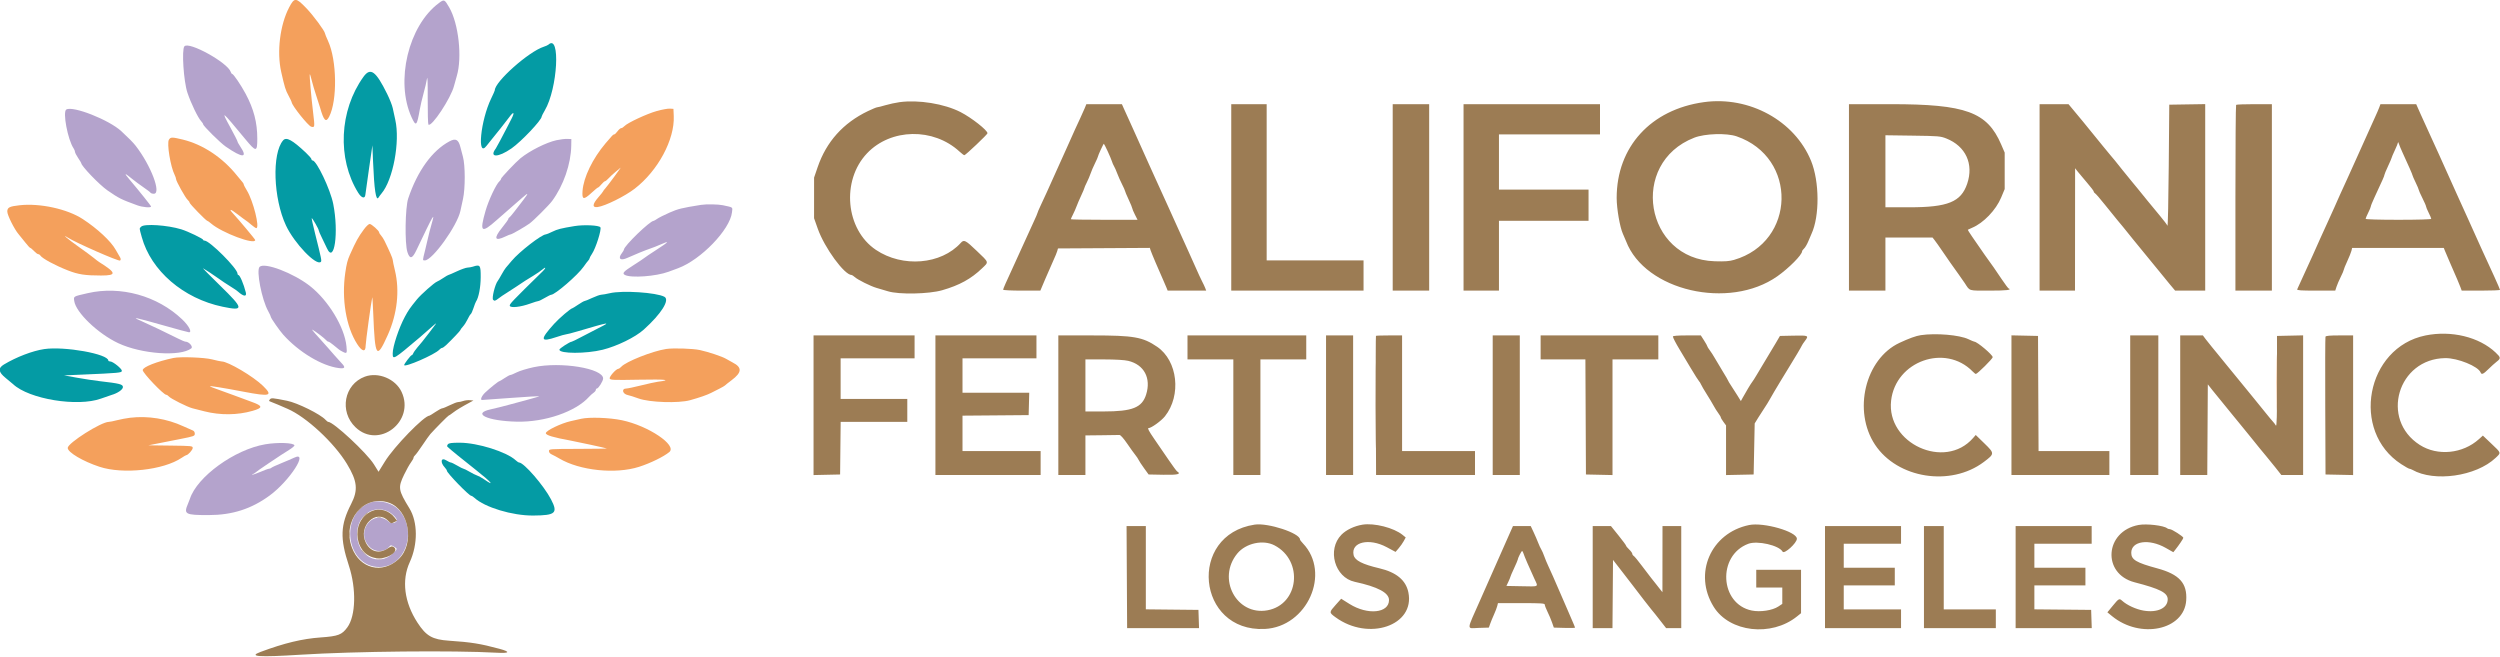
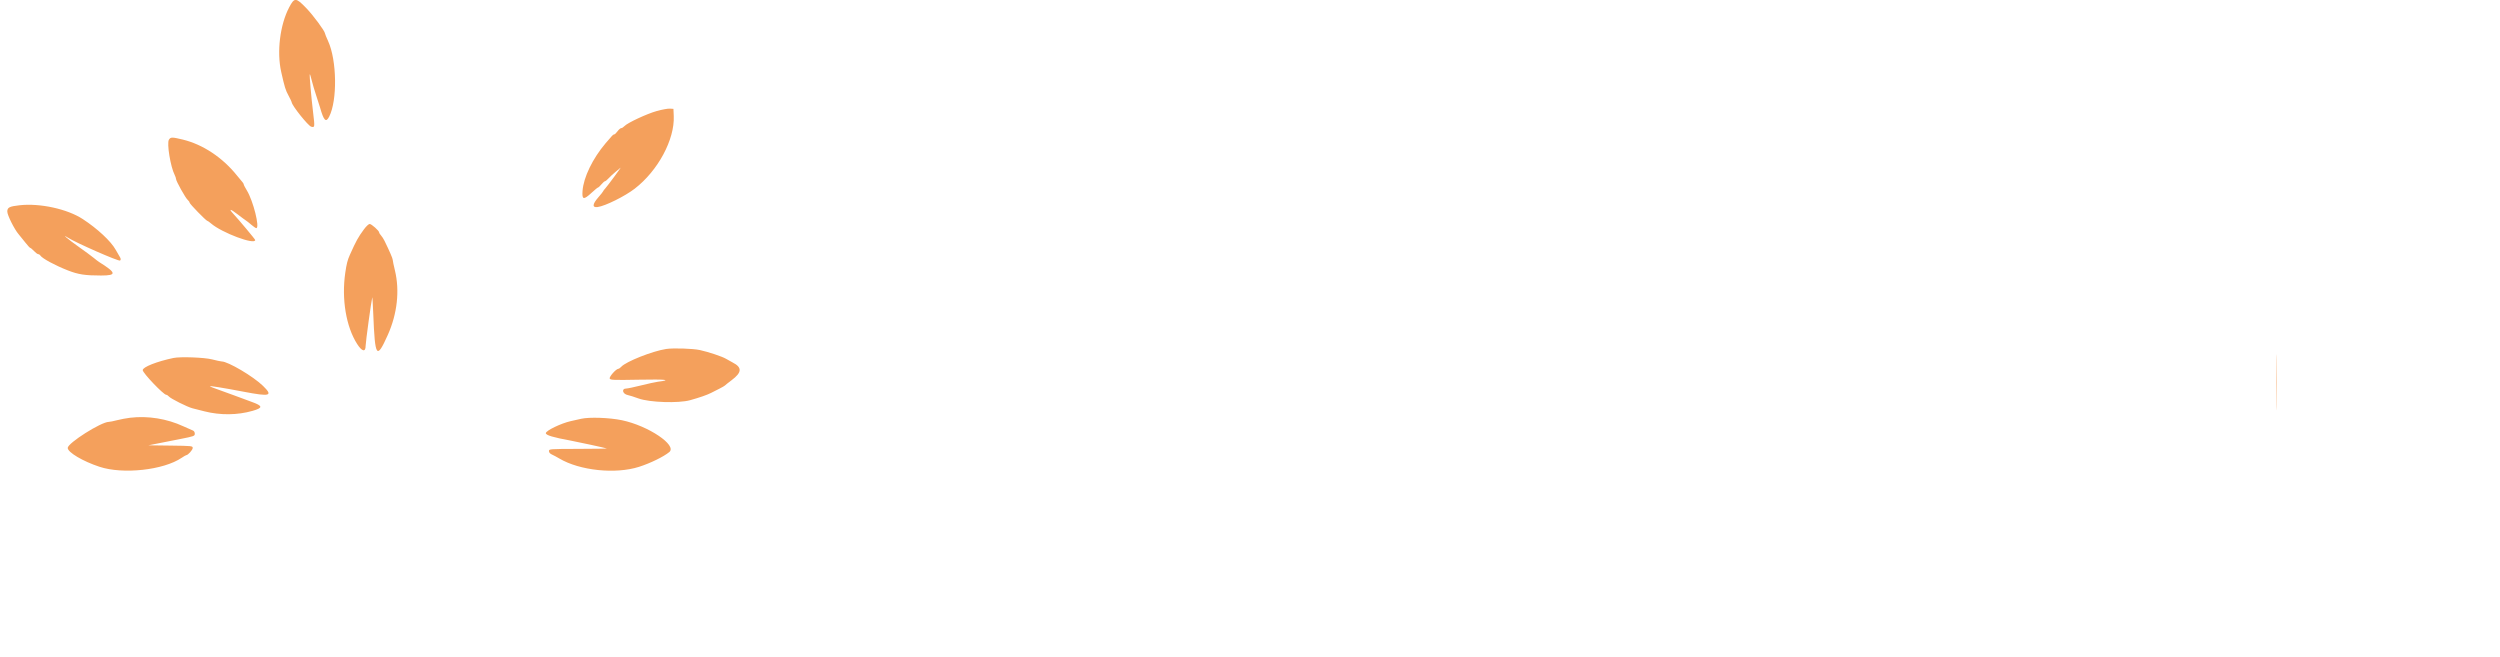
<svg xmlns="http://www.w3.org/2000/svg" id="svg" version="1.1" width="400" height="105.164" viewBox="0, 0, 400,105.164">
  <g id="svgg">
-     <path id="path0" d="M87.742 7.147 C 87.655 7.227,87.321 7.377,87.000 7.480 C 84.591 8.250,79.167 13.076,79.167 14.449 C 79.167 14.512,78.910 15.093,78.596 15.740 C 76.882 19.272,76.285 25.396,77.857 23.319 C 78.025 23.098,78.350 22.692,78.579 22.417 C 79.238 21.628,81.046 19.341,81.456 18.778 C 82.194 17.764,82.408 17.902,81.831 19.021 C 81.530 19.605,81.207 20.233,81.113 20.417 C 80.420 21.769,79.435 23.612,79.331 23.750 C 78.199 25.252,79.696 25.245,81.854 23.737 C 83.411 22.649,86.667 19.209,86.667 18.651 C 86.667 18.576,86.893 18.130,87.170 17.660 C 89.228 14.171,89.709 5.326,87.742 7.147 M58.153 12.292 C 54.282 17.668,53.929 25.404,57.306 30.833 C 57.839 31.692,58.391 31.851,58.457 31.167 C 58.480 30.938,58.742 29.063,59.041 27.000 L 59.583 23.250 59.692 25.917 C 59.872 30.347,60.163 32.256,60.561 31.611 C 60.665 31.443,60.879 31.152,61.037 30.965 C 62.893 28.771,64.034 22.671,63.244 19.167 C 63.110 18.571,62.928 17.732,62.840 17.303 C 62.751 16.873,62.354 15.861,61.956 15.053 C 60.134 11.351,59.278 10.730,58.153 12.292 M45.300 22.458 C 43.488 24.557,43.731 31.757,45.759 36.083 C 47.094 38.932,50.625 42.609,51.339 41.895 C 51.494 41.740,51.419 41.375,50.411 37.358 C 50.081 36.043,49.839 34.939,49.873 34.905 C 49.954 34.824,51.000 36.645,51.000 36.867 C 51.000 36.960,51.213 37.460,51.473 37.977 C 51.734 38.494,52.108 39.273,52.304 39.708 C 53.492 42.335,54.226 37.198,53.317 32.626 C 52.853 30.291,50.649 25.667,50.001 25.667 C 49.909 25.667,49.833 25.577,49.833 25.468 C 49.833 25.358,49.430 24.890,48.936 24.426 C 46.764 22.386,45.809 21.869,45.300 22.458 M22.595 36.262 C 22.275 36.582,22.266 36.419,22.680 37.926 C 24.159 43.317,29.331 47.770,35.636 49.080 C 39.081 49.796,39.034 49.416,35.215 45.693 C 33.584 44.104,32.362 42.862,32.500 42.933 C 32.772 43.073,34.313 44.083,34.583 44.298 C 34.916 44.563,36.709 45.758,37.223 46.058 C 37.513 46.227,37.900 46.499,38.083 46.662 C 38.975 47.455,39.509 47.511,39.330 46.792 C 38.990 45.433,38.377 44.000,38.136 44.000 C 38.061 44.000,38.000 43.899,38.000 43.775 C 38.000 42.962,33.544 38.500,32.732 38.500 C 32.604 38.500,32.500 38.444,32.500 38.375 C 32.500 38.186,30.081 37.022,29.000 36.690 C 26.804 36.016,23.089 35.768,22.595 36.262 M91.917 36.174 C 89.752 36.532,89.189 36.675,88.376 37.073 C 87.895 37.308,87.431 37.500,87.344 37.500 C 86.675 37.500,83.084 40.278,81.874 41.732 C 81.485 42.200,81.064 42.696,80.939 42.833 C 80.815 42.971,80.507 43.458,80.256 43.917 C 80.004 44.375,79.732 44.832,79.651 44.932 C 79.209 45.476,78.654 47.725,78.900 47.972 C 79.120 48.192,79.221 48.165,79.783 47.736 C 80.131 47.469,80.614 47.139,80.855 47.001 C 81.096 46.863,81.846 46.377,82.522 45.921 C 83.197 45.466,83.875 45.016,84.027 44.921 C 84.180 44.827,84.780 44.457,85.360 44.099 C 85.941 43.741,86.585 43.297,86.791 43.112 C 87.335 42.625,87.401 42.850,86.868 43.372 C 81.877 48.257,81.471 48.683,81.569 48.938 C 81.710 49.306,83.289 49.129,84.831 48.573 C 85.450 48.349,86.038 48.167,86.138 48.167 C 86.237 48.167,86.700 47.942,87.167 47.667 C 87.633 47.392,88.086 47.167,88.173 47.167 C 88.802 47.167,92.455 44.011,93.383 42.667 C 93.668 42.254,93.998 41.818,94.117 41.696 C 94.236 41.575,94.333 41.410,94.333 41.329 C 94.333 41.248,94.505 40.929,94.714 40.621 C 95.324 39.721,96.277 36.712,96.061 36.368 C 95.854 36.041,93.413 35.926,91.917 36.174 M75.667 42.663 C 75.438 42.738,75.045 42.808,74.795 42.817 C 74.545 42.826,73.780 43.096,73.095 43.417 C 72.409 43.737,71.800 44.000,71.740 44.000 C 71.681 44.000,71.321 44.210,70.941 44.466 C 70.561 44.723,70.107 44.987,69.931 45.055 C 69.483 45.227,67.346 47.118,66.698 47.917 C 65.576 49.297,65.359 49.612,64.782 50.680 C 63.825 52.452,62.833 55.435,62.833 56.541 C 62.833 57.625,62.928 57.569,67.209 53.946 C 67.812 53.436,68.638 52.711,69.489 51.948 C 69.712 51.747,69.820 51.696,69.728 51.833 C 69.543 52.112,67.885 54.276,67.557 54.667 C 67.442 54.804,67.094 55.217,66.785 55.583 C 66.475 55.950,66.175 56.381,66.116 56.542 C 66.058 56.702,65.946 56.833,65.867 56.833 C 65.724 56.833,64.667 58.216,64.667 58.402 C 64.667 58.867,69.589 56.727,70.287 55.958 C 70.432 55.798,70.633 55.667,70.732 55.667 C 70.832 55.667,71.128 55.460,71.391 55.208 C 72.448 54.197,73.662 52.910,73.664 52.800 C 73.666 52.736,73.848 52.488,74.069 52.249 C 74.291 52.010,74.626 51.487,74.814 51.087 C 75.002 50.687,75.228 50.315,75.315 50.261 C 75.403 50.207,75.603 49.770,75.759 49.290 C 75.916 48.810,76.097 48.342,76.161 48.250 C 76.582 47.653,76.908 45.950,76.912 44.333 C 76.917 42.405,76.826 42.282,75.667 42.663 M97.583 46.910 C 97.033 47.039,96.411 47.150,96.201 47.156 C 95.991 47.162,95.338 47.392,94.750 47.667 C 94.162 47.942,93.610 48.167,93.524 48.167 C 93.437 48.167,92.977 48.429,92.500 48.750 C 92.023 49.071,91.598 49.333,91.554 49.333 C 91.320 49.333,89.460 50.926,88.667 51.805 C 86.337 54.389,86.416 54.807,89.068 53.917 C 89.750 53.688,90.408 53.502,90.529 53.503 C 90.651 53.505,91.500 53.286,92.417 53.016 C 97.609 51.485,97.858 51.446,95.796 52.478 C 95.038 52.859,93.785 53.507,93.014 53.918 C 92.242 54.330,91.555 54.667,91.487 54.667 C 91.190 54.667,89.500 55.757,89.500 55.949 C 89.500 56.610,93.780 56.616,96.425 55.959 C 98.731 55.386,101.644 53.960,103.000 52.739 C 105.812 50.208,107.217 47.973,106.303 47.484 C 105.017 46.796,99.585 46.438,97.583 46.910 M7.088 55.852 C 5.233 56.122,2.608 57.126,0.625 58.322 C -0.353 58.913,-0.265 59.535,0.932 60.500 C 1.444 60.913,1.969 61.350,2.100 61.472 C 4.656 63.866,12.424 65.137,16.167 63.773 C 16.854 63.523,17.604 63.264,17.833 63.198 C 18.823 62.915,19.667 62.332,19.667 61.930 C 19.667 61.486,19.147 61.353,16.000 60.993 C 15.129 60.894,13.479 60.644,12.333 60.437 L 10.250 60.062 13.000 59.944 C 19.060 59.685,19.500 59.643,19.500 59.331 C 19.500 58.985,18.069 57.833,17.639 57.833 C 17.471 57.833,17.333 57.771,17.333 57.695 C 17.333 56.636,10.340 55.379,7.088 55.852 M71.661 71.090 C 71.534 71.243,71.509 71.405,71.599 71.489 C 72.123 71.978,73.857 73.391,76.163 75.208 C 78.574 77.107,79.328 77.978,77.447 76.689 C 77.064 76.427,76.570 76.156,76.350 76.087 C 76.129 76.018,75.582 75.745,75.134 75.481 C 74.686 75.216,74.250 75.000,74.167 75.000 C 74.083 75.000,73.633 74.775,73.167 74.500 C 72.700 74.225,72.237 74.000,72.137 74.000 C 72.038 74.000,71.699 73.841,71.386 73.648 C 70.549 73.131,70.396 73.968,71.175 74.804 C 71.354 74.996,71.500 75.224,71.500 75.310 C 71.500 75.670,75.056 79.333,75.405 79.333 C 75.491 79.333,75.717 79.476,75.906 79.650 C 77.571 81.179,81.974 82.509,85.300 82.487 C 88.903 82.462,89.307 82.099,88.169 79.909 C 87.018 77.696,83.817 74.000,83.050 74.000 C 82.966 74.000,82.729 73.845,82.525 73.655 C 81.069 72.298,76.426 70.837,73.562 70.835 C 72.243 70.834,71.827 70.890,71.661 71.090 " stroke="none" fill="#049ba4" fill-rule="evenodd" />
-     <path id="path1" d="M70.239 0.476 C 65.339 4.093,63.205 13.030,65.866 18.792 C 66.564 20.303,66.705 20.163,67.169 17.500 C 67.273 16.904,67.540 15.764,67.762 14.967 C 67.985 14.169,68.231 13.119,68.309 12.634 C 68.405 12.033,68.445 13.039,68.434 15.777 C 68.424 17.992,68.474 19.862,68.544 19.932 C 69.031 20.421,72.162 15.688,72.650 13.726 C 72.738 13.373,72.934 12.671,73.085 12.167 C 73.977 9.196,73.381 3.781,71.875 1.186 C 71.122 -0.114,71.069 -0.137,70.239 0.476 M29.501 7.415 C 29.050 7.959,29.382 13.024,29.988 14.833 C 30.554 16.525,31.669 18.838,32.186 19.392 C 32.358 19.578,32.500 19.794,32.500 19.872 C 32.500 20.142,35.227 22.841,36.127 23.462 C 38.847 25.339,39.716 25.315,38.415 23.398 C 38.187 23.062,38.000 22.719,38.000 22.636 C 38.000 22.554,37.512 21.592,36.917 20.500 C 35.278 17.496,35.347 17.548,39.274 22.292 C 40.988 24.362,41.167 24.351,41.167 22.178 C 41.167 19.607,40.600 17.429,39.299 15.000 C 38.546 13.595,37.353 11.833,37.154 11.833 C 37.082 11.833,36.977 11.691,36.922 11.517 C 36.449 10.025,30.201 6.572,29.501 7.415 M10.611 17.521 C 9.996 17.879,10.834 22.339,11.779 23.745 C 11.901 23.926,12.000 24.178,12.000 24.305 C 12.000 24.431,12.225 24.868,12.500 25.276 C 12.775 25.683,13.000 26.054,13.000 26.101 C 13.000 26.550,15.917 29.584,17.196 30.465 C 19.065 31.751,19.340 31.889,21.954 32.847 C 22.822 33.165,24.167 33.282,24.167 33.039 C 24.167 32.920,22.373 30.674,20.693 28.689 C 19.805 27.640,19.899 27.611,21.079 28.572 C 21.578 28.979,22.435 29.616,22.983 29.988 C 23.531 30.361,24.026 30.740,24.083 30.833 C 24.140 30.925,24.378 31.000,24.613 31.000 C 25.867 31.000,24.153 26.472,21.709 23.326 C 21.308 22.810,20.608 22.098,19.417 20.995 C 17.453 19.177,11.680 16.900,10.611 17.521 M89.032 22.434 C 87.397 22.795,84.777 24.110,83.272 25.326 C 82.563 25.899,80.167 28.428,80.167 28.604 C 80.167 28.708,80.058 28.883,79.924 28.994 C 79.401 29.428,78.179 32.018,77.686 33.737 C 76.704 37.162,76.998 37.409,79.459 35.224 C 80.623 34.191,81.175 33.708,82.250 32.782 C 82.617 32.466,83.226 31.936,83.604 31.604 C 84.583 30.742,84.611 30.853,83.707 32.025 C 83.272 32.589,82.624 33.433,82.267 33.900 C 81.909 34.368,81.553 34.775,81.475 34.806 C 81.397 34.836,81.333 34.937,81.333 35.029 C 81.333 35.121,80.883 35.752,80.333 36.430 C 78.938 38.151,79.138 38.671,80.873 37.833 C 81.252 37.650,81.629 37.500,81.711 37.500 C 81.889 37.500,84.060 36.251,84.726 35.764 C 85.386 35.283,87.828 32.843,88.328 32.167 C 90.159 29.687,91.353 26.241,91.400 23.301 L 91.417 22.250 90.750 22.226 C 90.383 22.213,89.610 22.306,89.032 22.434 M71.917 22.614 C 69.147 24.092,66.791 27.353,65.315 31.750 C 64.828 33.202,64.741 38.966,65.186 40.333 C 65.567 41.505,65.963 41.425,66.620 40.044 C 69.448 34.108,69.662 33.744,69.028 35.942 C 68.847 36.570,68.608 37.496,68.498 38.000 C 68.388 38.504,68.156 39.484,67.982 40.178 C 67.597 41.716,67.598 41.667,67.972 41.667 C 69.176 41.667,73.159 36.126,73.663 33.750 C 73.741 33.383,73.928 32.521,74.080 31.833 C 74.453 30.144,74.448 26.460,74.071 25.083 C 73.921 24.533,73.742 23.857,73.675 23.579 C 73.369 22.323,72.921 22.077,71.917 22.614 M112.167 32.779 C 109.041 33.280,108.501 33.413,107.121 34.020 C 106.288 34.387,105.403 34.832,105.153 35.010 C 104.903 35.188,104.648 35.333,104.587 35.333 C 103.997 35.333,99.844 39.350,99.830 39.934 C 99.828 40.016,99.679 40.271,99.500 40.500 C 98.806 41.387,99.268 41.779,100.391 41.255 C 101.329 40.819,103.400 39.977,104.083 39.754 C 104.450 39.635,105.193 39.340,105.734 39.100 C 107.222 38.438,107.036 38.676,105.078 39.939 C 104.102 40.569,103.216 41.164,103.109 41.263 C 103.002 41.362,102.242 41.870,101.421 42.391 C 99.742 43.456,99.496 43.731,99.988 43.994 C 100.960 44.514,104.956 44.221,106.961 43.482 C 107.487 43.289,108.179 43.033,108.500 42.914 C 112.156 41.553,116.788 36.752,117.116 33.986 C 117.222 33.095,117.367 33.210,115.667 32.839 C 114.934 32.679,112.999 32.646,112.167 32.779 M41.533 42.700 C 40.971 43.263,41.881 47.943,42.911 49.787 C 43.143 50.202,43.333 50.613,43.333 50.699 C 43.333 50.891,44.731 52.900,45.323 53.559 C 47.824 56.342,51.488 58.543,54.201 58.891 C 55.214 59.021,55.332 58.804,54.637 58.087 C 54.333 57.773,53.858 57.248,53.583 56.921 C 53.308 56.594,52.797 56.009,52.447 55.622 C 52.096 55.234,51.645 54.729,51.445 54.500 C 51.244 54.271,50.780 53.754,50.415 53.351 C 50.049 52.947,49.862 52.680,50.000 52.756 C 50.483 53.024,51.920 54.119,52.146 54.391 C 52.271 54.543,52.449 54.667,52.540 54.667 C 52.631 54.667,52.978 54.894,53.311 55.172 C 54.281 55.983,54.327 56.016,54.800 56.263 C 55.510 56.633,55.553 56.572,55.431 55.379 C 55.119 52.331,52.542 48.082,49.609 45.777 C 46.946 43.685,42.314 41.920,41.533 42.700 M14.049 46.902 C 11.680 47.445,11.775 47.391,11.877 48.154 C 12.122 49.982,15.667 53.383,18.917 54.908 C 22.641 56.656,28.857 57.098,30.605 55.740 C 30.939 55.481,30.247 54.670,29.690 54.667 C 29.565 54.667,29.040 54.451,28.523 54.187 C 27.102 53.461,23.531 51.758,22.537 51.332 C 20.914 50.636,21.587 50.769,25.917 51.996 C 28.331 52.681,30.123 53.167,30.236 53.167 C 30.768 53.167,30.213 52.113,29.148 51.101 C 25.178 47.327,19.313 45.696,14.049 46.902 M85.394 58.748 C 84.374 58.964,83.158 59.335,82.692 59.571 C 82.226 59.807,81.759 60.000,81.655 60.000 C 81.550 60.000,81.132 60.225,80.724 60.500 C 80.317 60.775,79.939 61.000,79.884 61.000 C 79.749 61.000,78.392 62.088,77.625 62.811 C 77.069 63.336,76.787 64.005,77.125 63.997 C 77.194 63.995,79.270 63.847,81.740 63.667 C 84.209 63.488,86.253 63.364,86.281 63.392 C 86.309 63.420,85.564 63.649,84.624 63.901 C 83.685 64.153,82.204 64.553,81.333 64.790 C 80.462 65.027,79.188 65.345,78.500 65.496 C 75.449 66.165,77.967 67.357,82.667 67.467 C 87.177 67.574,92.120 65.872,94.266 63.474 C 94.458 63.259,94.777 62.973,94.974 62.838 C 95.172 62.703,95.333 62.497,95.333 62.380 C 95.333 62.263,95.406 62.167,95.494 62.167 C 95.746 62.167,96.500 60.963,96.500 60.561 C 96.500 58.935,89.726 57.830,85.394 58.748 M42.453 71.085 C 37.551 71.910,31.525 76.272,30.381 79.824 C 30.335 79.967,30.202 80.308,30.084 80.583 C 29.359 82.280,29.610 82.418,33.409 82.413 C 37.168 82.409,40.230 81.424,43.145 79.284 C 46.352 76.929,49.496 72.054,47.043 73.240 C 46.699 73.406,45.779 73.801,45.000 74.116 C 44.221 74.431,43.512 74.759,43.425 74.845 C 43.338 74.930,43.163 75.000,43.036 75.000 C 42.910 75.000,42.280 75.231,41.638 75.513 C 40.995 75.795,40.427 75.982,40.374 75.929 C 40.321 75.877,40.360 75.833,40.460 75.833 C 40.561 75.833,40.742 75.735,40.863 75.614 C 40.984 75.494,41.863 74.875,42.816 74.239 C 43.769 73.603,44.716 72.971,44.921 72.833 C 45.125 72.696,45.714 72.322,46.230 72.002 C 46.746 71.683,47.143 71.345,47.112 71.252 C 46.975 70.838,44.461 70.748,42.453 71.085 M59.221 80.429 C 54.216 82.275,55.401 90.712,60.667 90.724 C 64.789 90.734,66.814 85.120,63.922 81.700 C 62.889 80.479,60.695 79.886,59.221 80.429 M62.113 81.848 C 62.726 82.145,63.500 82.916,63.500 83.230 C 63.500 83.640,62.636 83.863,62.285 83.544 C 59.736 81.223,56.714 85.087,59.163 87.536 C 60.055 88.427,61.536 88.378,62.323 87.429 C 62.517 87.196,62.585 87.198,63.019 87.454 C 63.625 87.812,63.625 87.811,62.875 88.540 C 60.571 90.778,57.119 88.940,57.118 85.473 C 57.117 82.539,59.687 80.673,62.113 81.848 " stroke="none" fill="#b4a3cc" fill-rule="evenodd" />
    <path id="path2" d="M46.259 1.193 C 44.800 3.980,44.269 8.289,44.991 11.500 C 45.551 13.991,45.677 14.399,46.177 15.321 C 46.446 15.819,46.667 16.280,46.667 16.346 C 46.667 16.836,49.308 20.147,49.799 20.274 C 50.373 20.423,50.381 20.364,50.104 18.056 C 49.787 15.422,49.487 11.958,49.568 11.877 C 49.601 11.844,49.741 12.289,49.879 12.867 C 50.018 13.444,50.333 14.517,50.581 15.250 C 50.828 15.983,51.105 16.846,51.196 17.167 C 51.808 19.325,52.152 19.675,52.668 18.664 C 53.995 16.062,53.904 9.649,52.496 6.574 C 52.223 5.979,52.000 5.430,52.000 5.354 C 52.000 4.996,50.118 2.449,48.999 1.293 C 47.341 -0.421,47.109 -0.430,46.259 1.193 M105.083 17.764 C 103.488 18.209,100.369 19.667,99.898 20.188 C 99.742 20.360,99.516 20.500,99.396 20.500 C 99.275 20.500,99.010 20.725,98.807 21.000 C 98.604 21.275,98.371 21.500,98.290 21.500 C 98.114 21.500,97.997 21.620,96.899 22.917 C 94.817 25.376,93.367 28.370,93.206 30.542 C 93.099 31.976,93.371 32.030,94.667 30.833 C 95.163 30.375,95.621 30.000,95.686 30.000 C 95.751 30.000,95.993 29.775,96.224 29.500 C 96.456 29.225,96.713 29.000,96.795 29.000 C 96.877 29.000,97.133 28.794,97.362 28.542 C 97.592 28.290,98.097 27.822,98.485 27.502 C 98.873 27.183,99.233 26.883,99.286 26.836 C 99.492 26.652,97.228 29.726,96.875 30.110 C 96.669 30.334,96.500 30.557,96.500 30.607 C 96.500 30.656,96.162 31.082,95.750 31.554 C 94.770 32.674,94.724 33.248,95.625 33.126 C 96.831 32.964,99.979 31.404,101.554 30.190 C 105.278 27.316,107.963 22.320,107.800 18.566 L 107.750 17.417 107.167 17.381 C 106.846 17.361,105.908 17.533,105.083 17.764 M27.026 22.354 C 26.665 22.931,27.282 26.694,27.951 28.000 C 28.069 28.229,28.165 28.518,28.166 28.641 C 28.167 28.975,29.673 31.675,30.027 31.978 C 30.195 32.123,30.333 32.322,30.333 32.422 C 30.333 32.615,32.981 35.333,33.169 35.333 C 33.231 35.333,33.499 35.522,33.766 35.753 C 35.483 37.241,40.833 39.245,40.833 38.400 C 40.833 38.292,38.160 35.095,37.319 34.197 C 36.524 33.348,36.852 33.388,38.000 34.280 C 38.568 34.722,39.157 35.158,39.308 35.250 C 39.459 35.342,39.865 35.660,40.209 35.958 C 40.553 36.256,40.909 36.500,41.000 36.500 C 41.609 36.500,40.520 32.133,39.497 30.470 C 39.224 30.025,39.000 29.593,39.000 29.509 C 39.000 29.426,38.906 29.258,38.792 29.137 C 38.677 29.015,38.283 28.541,37.917 28.083 C 35.611 25.203,32.449 23.107,29.241 22.331 C 27.520 21.915,27.298 21.917,27.026 22.354 M3.130 32.841 C 1.502 33.021,1.167 33.194,1.167 33.854 C 1.167 34.423,2.304 36.696,2.979 37.478 C 3.220 37.756,3.710 38.363,4.069 38.825 C 4.428 39.288,4.778 39.667,4.847 39.667 C 4.915 39.667,5.184 39.892,5.444 40.167 C 5.703 40.442,6.006 40.667,6.116 40.667 C 6.227 40.667,6.377 40.762,6.450 40.879 C 6.745 41.349,8.828 42.474,10.888 43.276 C 12.538 43.918,13.619 44.083,16.167 44.083 C 18.712 44.083,18.652 43.668,15.850 41.917 C 15.703 41.825,15.312 41.525,14.981 41.250 C 14.649 40.975,13.542 40.160,12.521 39.440 C 10.890 38.289,9.720 37.296,10.840 38.013 C 12.154 38.854,19.030 41.870,19.214 41.686 C 19.367 41.533,19.348 41.385,19.131 41.036 C 18.976 40.787,18.692 40.297,18.499 39.947 C 17.761 38.607,15.593 36.587,13.252 35.057 C 10.770 33.435,6.402 32.479,3.130 32.841 M58.225 36.701 C 57.306 37.952,56.994 38.517,55.990 40.750 C 55.606 41.605,55.453 42.198,55.240 43.667 C 54.635 47.843,55.372 52.261,57.135 55.028 C 57.920 56.260,58.500 56.390,58.500 55.334 C 58.500 54.763,59.418 48.057,59.561 47.583 C 59.588 47.492,59.661 48.692,59.723 50.250 C 59.998 57.229,60.254 57.597,62.051 53.583 C 63.562 50.206,63.971 46.505,63.190 43.279 C 62.994 42.469,62.833 41.699,62.833 41.567 C 62.833 41.354,62.336 40.204,61.520 38.530 C 61.371 38.226,61.119 37.836,60.958 37.662 C 60.798 37.489,60.667 37.278,60.667 37.193 C 60.667 36.927,59.441 35.833,59.144 35.833 C 58.989 35.833,58.575 36.224,58.225 36.701 M364.243 61.167 C 364.243 65.154,364.265 66.785,364.291 64.792 C 364.318 62.798,364.318 59.535,364.291 57.542 C 364.265 55.548,364.243 57.179,364.243 61.167 M106.583 55.837 C 104.402 56.168,100.154 57.852,99.402 58.683 C 99.244 58.857,99.033 59.004,98.933 59.008 C 98.565 59.025,97.447 60.287,97.553 60.565 C 97.647 60.809,98.120 60.828,102.287 60.751 C 106.585 60.673,107.587 60.784,105.250 61.080 C 104.883 61.127,103.683 61.390,102.583 61.664 C 101.483 61.939,100.412 62.165,100.203 62.165 C 99.384 62.168,99.605 63.055,100.464 63.215 C 100.713 63.261,101.479 63.504,102.167 63.755 C 103.913 64.392,108.566 64.547,110.417 64.031 C 111.928 63.609,113.124 63.194,113.750 62.876 C 114.025 62.737,114.625 62.433,115.083 62.202 C 115.542 61.970,115.954 61.732,116.000 61.671 C 116.046 61.611,116.518 61.236,117.050 60.838 C 118.728 59.581,118.772 58.784,117.206 57.989 C 116.955 57.862,116.487 57.600,116.167 57.408 C 115.566 57.047,113.338 56.303,111.981 56.009 C 110.842 55.762,107.728 55.663,106.583 55.837 M27.750 57.276 C 25.081 57.838,22.829 58.731,22.836 59.224 C 22.844 59.686,26.166 63.167,26.599 63.167 C 26.706 63.167,26.891 63.286,27.012 63.431 C 27.298 63.776,29.965 65.114,30.783 65.323 C 31.131 65.413,31.998 65.633,32.709 65.814 C 35.251 66.459,37.998 66.431,40.417 65.735 C 42.091 65.253,42.071 64.953,40.323 64.320 C 39.641 64.073,38.333 63.589,37.417 63.245 C 36.500 62.900,35.287 62.460,34.720 62.265 C 34.154 62.071,33.646 61.868,33.591 61.813 C 33.467 61.689,35.653 62.039,39.000 62.679 C 43.259 63.493,43.729 63.349,42.076 61.736 C 40.532 60.228,36.478 57.833,35.470 57.833 C 35.332 57.833,34.633 57.683,33.917 57.500 C 32.685 57.185,28.843 57.045,27.750 57.276 M20.833 66.839 C 20.237 66.909,19.289 67.087,18.726 67.233 C 18.163 67.380,17.571 67.500,17.411 67.500 C 16.187 67.500,10.833 70.892,10.833 71.667 C 10.833 72.370,13.245 73.801,15.917 74.684 C 19.685 75.929,26.166 75.219,29.081 73.241 C 29.411 73.017,29.734 72.831,29.799 72.828 C 30.086 72.815,30.833 71.984,30.833 71.678 C 30.833 71.350,30.724 71.339,27.292 71.295 L 23.750 71.250 25.167 70.968 C 25.946 70.813,27.615 70.483,28.875 70.235 C 31.053 69.807,31.167 69.765,31.167 69.387 C 31.167 69.159,31.042 68.946,30.875 68.886 C 30.715 68.830,30.021 68.524,29.333 68.206 C 26.693 66.988,23.674 66.503,20.833 66.839 M93.000 67.003 C 92.679 67.074,91.927 67.243,91.329 67.378 C 89.765 67.729,87.333 68.903,87.333 69.307 C 87.333 69.634,88.513 69.986,91.333 70.501 C 92.397 70.696,96.756 71.644,97.083 71.752 C 97.175 71.782,95.131 71.813,92.542 71.820 C 87.912 71.833,87.833 71.839,87.833 72.175 C 87.833 72.387,88.006 72.592,88.292 72.717 C 88.544 72.828,89.087 73.119,89.500 73.364 C 92.756 75.298,98.490 75.896,102.250 74.692 C 104.068 74.110,106.193 73.072,107.089 72.329 C 108.389 71.250,103.722 68.117,99.500 67.236 C 97.521 66.823,94.314 66.708,93.000 67.003 " stroke="none" fill="#f4a05c" fill-rule="evenodd" />
-     <path id="path3" d="M143.925 16.346 C 143.288 16.434,142.267 16.655,141.657 16.836 C 141.047 17.018,140.456 17.167,140.344 17.167 C 140.232 17.167,139.565 17.442,138.862 17.780 C 134.908 19.675,132.212 22.683,130.822 26.750 L 130.253 28.417 130.252 31.667 L 130.250 34.917 130.843 36.594 C 131.925 39.653,135.103 44.000,136.258 44.000 C 136.333 44.000,136.550 44.141,136.739 44.314 C 137.235 44.765,139.310 45.800,140.266 46.071 C 140.716 46.199,141.533 46.440,142.083 46.608 C 143.848 47.147,148.610 47.053,150.750 46.437 C 153.509 45.644,155.373 44.620,157.125 42.936 C 158.232 41.871,158.292 42.070,156.292 40.153 C 154.481 38.417,154.238 38.293,153.734 38.852 C 150.592 42.337,144.413 42.850,140.147 39.980 C 135.289 36.713,134.573 28.906,138.729 24.526 C 142.532 20.519,149.357 20.398,153.534 24.262 C 153.874 24.576,154.217 24.833,154.296 24.833 C 154.488 24.833,158.000 21.503,158.000 21.321 C 158.000 20.841,155.452 18.839,153.689 17.934 C 151.093 16.602,146.955 15.929,143.925 16.346 M272.634 16.342 C 264.125 17.519,258.667 23.508,258.667 31.667 C 258.667 33.379,259.183 36.355,259.664 37.410 C 259.853 37.825,260.080 38.355,260.168 38.586 C 263.187 46.527,276.654 49.649,284.384 44.200 C 286.222 42.904,288.333 40.773,288.333 40.213 C 288.333 40.124,288.476 39.922,288.651 39.764 C 288.826 39.606,289.130 39.088,289.327 38.613 C 289.524 38.138,289.754 37.600,289.839 37.417 C 291.153 34.577,291.121 29.055,289.771 25.743 C 287.154 19.325,279.887 15.339,272.634 16.342 M173.563 17.292 C 173.424 17.635,173.096 18.367,172.835 18.917 C 172.340 19.961,171.862 21.016,170.681 23.667 C 170.293 24.537,169.837 25.550,169.667 25.917 C 169.497 26.283,169.041 27.296,168.653 28.167 C 167.751 30.194,167.167 31.475,166.519 32.850 C 166.233 33.455,166.000 34.003,166.000 34.066 C 166.000 34.130,165.730 34.760,165.400 35.466 C 164.722 36.917,164.515 37.370,163.408 39.833 C 162.975 40.796,162.412 42.033,162.157 42.583 C 160.996 45.084,160.500 46.213,160.500 46.351 C 160.500 46.433,161.834 46.500,163.478 46.500 L 166.455 46.500 167.248 44.625 C 167.684 43.594,168.267 42.262,168.543 41.667 C 168.819 41.071,169.097 40.396,169.160 40.167 L 169.274 39.750 176.625 39.707 L 183.976 39.663 184.091 40.040 C 184.199 40.394,185.494 43.447,186.160 44.917 C 186.326 45.283,186.544 45.790,186.644 46.042 L 186.826 46.500 189.909 46.500 L 192.992 46.500 192.832 46.079 C 192.744 45.847,192.523 45.379,192.342 45.037 C 192.161 44.696,191.702 43.704,191.322 42.833 C 190.942 41.962,190.421 40.800,190.163 40.250 C 189.659 39.174,189.126 37.997,188.014 35.500 C 187.626 34.629,187.169 33.617,186.998 33.250 C 186.500 32.183,185.447 29.867,184.762 28.333 C 184.414 27.554,183.956 26.542,183.744 26.083 C 183.323 25.173,182.027 22.289,181.385 20.833 C 181.163 20.329,180.773 19.467,180.518 18.917 C 180.263 18.367,179.931 17.635,179.780 17.292 L 179.505 16.667 176.661 16.667 L 173.816 16.667 173.563 17.292 M197.000 31.583 L 197.000 46.500 207.583 46.500 L 218.167 46.500 218.167 44.083 L 218.167 41.667 210.417 41.667 L 202.667 41.667 202.667 29.167 L 202.667 16.667 199.833 16.667 L 197.000 16.667 197.000 31.583 M222.833 31.583 L 222.833 46.500 225.750 46.500 L 228.667 46.500 228.667 31.583 L 228.667 16.667 225.750 16.667 L 222.833 16.667 222.833 31.583 M234.167 31.583 L 234.167 46.500 237.000 46.500 L 239.833 46.500 239.833 40.917 L 239.833 35.333 247.000 35.333 L 254.167 35.333 254.167 32.833 L 254.167 30.333 247.000 30.333 L 239.833 30.333 239.833 25.917 L 239.833 21.500 247.917 21.500 L 256.000 21.500 256.000 19.083 L 256.000 16.667 245.083 16.667 L 234.167 16.667 234.167 31.583 M295.833 31.583 L 295.833 46.500 298.750 46.500 L 301.667 46.500 301.667 42.250 L 301.667 38.000 305.434 38.000 L 309.202 38.000 309.546 38.438 C 309.736 38.679,310.305 39.485,310.812 40.230 C 311.806 41.690,312.286 42.375,313.380 43.894 C 313.767 44.431,314.212 45.069,314.370 45.311 C 315.213 46.603,314.868 46.500,318.357 46.500 C 321.065 46.500,321.984 46.390,321.362 46.139 C 321.287 46.108,320.795 45.446,320.270 44.667 C 319.146 42.999,318.558 42.147,318.370 41.917 C 318.232 41.748,316.961 39.935,316.500 39.250 C 316.362 39.046,315.925 38.413,315.527 37.843 C 315.129 37.274,314.829 36.784,314.860 36.755 C 314.891 36.726,315.193 36.587,315.532 36.447 C 317.350 35.693,319.352 33.609,320.189 31.598 L 320.750 30.250 320.750 27.333 L 320.750 24.417 320.184 23.105 C 317.946 17.914,314.537 16.670,302.542 16.668 L 295.833 16.667 295.833 31.583 M326.333 31.583 L 326.333 46.500 329.167 46.500 L 332.000 46.500 332.008 36.708 L 332.016 26.917 332.466 27.493 C 332.714 27.810,333.385 28.611,333.958 29.272 C 334.531 29.933,335.000 30.551,335.000 30.645 C 335.000 30.740,335.102 30.877,335.228 30.950 C 335.353 31.023,336.052 31.833,336.781 32.750 C 337.511 33.667,338.422 34.792,338.807 35.250 C 339.640 36.241,339.489 36.055,341.285 38.290 C 342.077 39.276,343.144 40.580,343.655 41.188 C 344.165 41.795,344.958 42.763,345.417 43.339 C 345.875 43.915,346.648 44.862,347.135 45.443 L 348.021 46.500 350.427 46.500 L 352.833 46.500 352.833 31.579 L 352.833 16.659 349.958 16.704 L 347.083 16.750 347.000 26.583 C 346.954 31.992,346.861 36.281,346.793 36.116 C 346.726 35.950,346.187 35.238,345.596 34.532 C 344.516 33.242,342.631 30.940,342.021 30.167 C 341.841 29.938,341.438 29.450,341.126 29.083 C 340.815 28.717,340.115 27.857,339.572 27.173 C 338.321 25.598,338.263 25.526,337.709 24.883 C 337.457 24.590,336.875 23.884,336.417 23.314 C 335.447 22.108,333.843 20.136,333.247 19.417 C 333.019 19.142,332.412 18.410,331.897 17.792 L 330.961 16.667 328.647 16.667 L 326.333 16.667 326.333 31.583 M357.778 16.778 C 357.717 16.839,357.667 23.551,357.667 31.694 L 357.667 46.500 360.583 46.500 L 363.500 46.500 363.500 31.583 L 363.500 16.667 360.694 16.667 C 359.151 16.667,357.839 16.717,357.778 16.778 M380.672 17.208 C 380.561 17.506,380.260 18.200,380.005 18.750 C 379.479 19.880,378.717 21.573,376.665 26.167 C 376.276 27.037,375.734 28.238,375.460 28.833 C 374.402 31.137,374.178 31.633,373.507 33.167 C 373.126 34.037,372.633 35.125,372.412 35.583 C 372.192 36.042,371.662 37.204,371.235 38.167 C 370.173 40.562,370.018 40.906,368.749 43.667 C 368.138 44.996,367.599 46.177,367.551 46.292 C 367.483 46.454,368.147 46.500,370.553 46.500 L 373.641 46.500 373.843 45.875 C 373.955 45.531,374.261 44.821,374.523 44.296 C 374.785 43.772,375.000 43.267,375.000 43.175 C 375.000 43.083,375.252 42.462,375.561 41.795 C 375.869 41.129,376.170 40.377,376.231 40.125 L 376.340 39.667 383.673 39.667 L 391.007 39.667 391.187 40.125 C 391.286 40.377,391.613 41.146,391.914 41.833 C 393.100 44.546,393.481 45.438,393.674 45.958 L 393.874 46.500 396.937 46.500 C 398.622 46.500,400.001 46.444,400.001 46.375 C 400.003 46.265,398.501 42.927,397.170 40.083 C 396.913 39.533,396.388 38.371,396.004 37.500 C 395.620 36.629,395.130 35.542,394.916 35.083 C 394.701 34.625,393.987 33.050,393.328 31.583 C 392.669 30.117,391.960 28.542,391.752 28.083 C 391.543 27.625,390.869 26.125,390.253 24.750 C 389.637 23.375,388.885 21.725,388.582 21.083 C 388.279 20.442,387.707 19.185,387.311 18.292 L 386.590 16.667 383.732 16.667 L 380.874 16.667 380.672 17.208 M277.864 21.815 C 287.655 25.184,287.364 38.699,277.439 41.584 C 276.687 41.803,275.994 41.852,274.359 41.803 C 263.162 41.467,260.615 26.096,271.083 22.030 C 272.785 21.369,276.249 21.260,277.864 21.815 M311.417 22.159 C 314.514 23.386,315.825 26.234,314.750 29.398 C 313.760 32.313,311.663 33.167,305.492 33.167 L 301.667 33.167 301.667 27.404 L 301.667 21.642 306.042 21.703 C 310.180 21.760,310.471 21.784,311.417 22.159 M384.371 24.333 C 385.351 26.459,386.000 27.939,386.000 28.046 C 386.000 28.110,386.225 28.626,386.500 29.194 C 386.775 29.761,387.000 30.294,387.000 30.376 C 387.000 30.459,387.262 31.050,387.583 31.689 C 387.904 32.329,388.167 32.930,388.167 33.027 C 388.167 33.123,388.354 33.575,388.583 34.031 C 388.813 34.487,389.000 34.930,389.000 35.014 C 389.000 35.103,386.826 35.167,383.750 35.167 C 380.674 35.167,378.500 35.103,378.500 35.014 C 378.500 34.930,378.688 34.487,378.917 34.031 C 379.146 33.575,379.333 33.120,379.333 33.020 C 379.333 32.920,379.587 32.294,379.896 31.628 C 381.250 28.717,381.500 28.151,381.500 28.000 C 381.500 27.913,381.762 27.280,382.083 26.595 C 382.404 25.909,382.667 25.296,382.667 25.232 C 382.667 25.168,382.892 24.639,383.167 24.057 C 383.442 23.475,383.673 22.906,383.681 22.791 C 383.689 22.677,383.752 22.771,383.822 23.000 C 383.892 23.229,384.139 23.829,384.371 24.333 M177.231 24.208 C 177.540 24.873,177.847 25.604,177.914 25.833 C 177.980 26.063,178.127 26.400,178.240 26.583 C 178.354 26.767,178.586 27.292,178.756 27.750 C 178.926 28.208,179.276 28.994,179.533 29.495 C 179.790 29.997,180.000 30.469,180.000 30.545 C 180.000 30.620,180.262 31.243,180.583 31.928 C 180.904 32.613,181.167 33.250,181.167 33.343 C 181.167 33.435,181.355 33.884,181.586 34.339 L 182.006 35.167 176.669 35.167 C 173.735 35.167,171.333 35.126,171.333 35.077 C 171.333 35.027,171.491 34.678,171.683 34.301 C 171.875 33.924,172.130 33.346,172.248 33.016 C 172.367 32.686,172.697 31.917,172.982 31.306 C 173.267 30.696,173.500 30.144,173.500 30.081 C 173.500 30.017,173.676 29.614,173.892 29.184 C 174.108 28.755,174.380 28.113,174.497 27.758 C 174.614 27.404,174.925 26.679,175.188 26.149 C 175.451 25.619,175.667 25.128,175.667 25.059 C 175.667 24.897,176.540 23.000,176.614 23.000 C 176.645 23.000,176.923 23.544,177.231 24.208 M307.333 53.624 C 306.564 53.737,305.438 54.144,303.917 54.856 C 298.420 57.431,296.423 65.761,300.008 71.158 C 303.599 76.565,312.103 77.910,317.416 73.912 C 319.154 72.604,319.155 72.551,317.496 70.937 L 316.119 69.596 315.685 70.094 C 311.180 75.252,301.801 70.964,302.577 64.102 C 303.293 57.780,311.239 54.944,315.632 59.442 C 315.842 59.657,316.067 59.833,316.132 59.833 C 316.376 59.833,318.833 57.392,318.833 57.151 C 318.833 56.772,316.339 54.667,315.891 54.667 C 315.831 54.667,315.400 54.486,314.933 54.265 C 313.500 53.587,309.736 53.270,307.333 53.624 M388.083 53.672 C 378.571 55.600,376.051 69.000,384.210 74.272 C 384.830 74.672,385.412 75.000,385.504 75.000 C 385.596 75.000,385.801 75.074,385.961 75.165 C 389.471 77.172,396.169 76.218,399.292 73.267 C 400.200 72.409,400.230 72.513,398.630 70.995 L 397.260 69.694 396.636 70.258 C 394.033 72.610,390.013 73.005,387.167 71.190 C 380.777 67.113,383.636 57.388,391.250 57.299 C 393.230 57.276,396.522 58.616,396.899 59.597 C 397.050 59.990,397.330 59.870,398.142 59.064 C 398.568 58.641,399.160 58.107,399.458 57.878 C 400.158 57.339,400.142 57.204,399.292 56.399 C 396.666 53.916,392.219 52.833,388.083 53.672 M130.167 64.838 L 130.167 76.010 132.292 75.963 L 134.417 75.917 134.461 71.708 L 134.506 67.500 139.836 67.500 L 145.167 67.500 145.167 65.667 L 145.167 63.833 139.833 63.833 L 134.500 63.833 134.500 60.583 L 134.500 57.333 140.417 57.333 L 146.333 57.333 146.333 55.500 L 146.333 53.667 138.250 53.667 L 130.167 53.667 130.167 64.838 M149.667 64.833 L 149.667 76.000 158.083 76.000 L 166.500 76.000 166.500 74.083 L 166.500 72.167 160.250 72.167 L 154.000 72.167 154.000 69.336 L 154.000 66.505 159.292 66.461 L 164.583 66.417 164.631 64.625 L 164.678 62.833 159.339 62.833 L 154.000 62.833 154.000 60.083 L 154.000 57.333 159.917 57.333 L 165.833 57.333 165.833 55.500 L 165.833 53.667 157.750 53.667 L 149.667 53.667 149.667 64.833 M169.333 64.833 L 169.333 76.000 171.500 76.000 L 173.667 76.000 173.667 72.833 L 173.667 69.667 176.250 69.639 C 177.671 69.624,178.959 69.605,179.113 69.597 C 179.284 69.589,179.762 70.123,180.346 70.975 C 180.870 71.741,181.463 72.566,181.663 72.809 C 181.863 73.051,182.095 73.400,182.178 73.583 C 182.261 73.767,182.655 74.367,183.053 74.917 L 183.777 75.917 186.139 75.963 C 188.457 76.008,189.050 75.860,188.328 75.414 C 188.234 75.355,187.636 74.545,187.000 73.612 C 186.364 72.680,185.314 71.148,184.666 70.208 C 183.840 69.010,183.569 68.500,183.757 68.500 C 184.199 68.500,185.802 67.346,186.390 66.606 C 189.054 63.250,188.434 57.724,185.141 55.484 C 182.841 53.919,181.418 53.670,174.792 53.668 L 169.333 53.667 169.333 64.833 M190.000 55.583 L 190.000 57.500 193.667 57.500 L 197.333 57.500 197.333 66.750 L 197.333 76.000 199.500 76.000 L 201.667 76.000 201.667 66.750 L 201.667 57.500 205.333 57.500 L 209.000 57.500 209.000 55.583 L 209.000 53.667 199.500 53.667 L 190.000 53.667 190.000 55.583 M212.167 64.833 L 212.167 76.000 214.333 76.000 L 216.500 76.000 216.500 64.833 L 216.500 53.667 214.333 53.667 L 212.167 53.667 212.167 64.833 M220.153 53.736 C 220.115 53.774,220.103 58.799,220.127 64.903 L 220.171 76.000 228.086 76.000 L 236.000 76.000 236.000 74.083 L 236.000 72.167 230.167 72.167 L 224.333 72.167 224.333 62.917 L 224.333 53.667 222.278 53.667 C 221.147 53.667,220.191 53.698,220.153 53.736 M238.833 64.833 L 238.833 76.000 241.000 76.000 L 243.167 76.000 243.167 64.833 L 243.167 53.667 241.000 53.667 L 238.833 53.667 238.833 64.833 M246.500 55.583 L 246.500 57.500 250.082 57.500 L 253.664 57.500 253.707 66.708 L 253.750 75.917 255.875 75.963 L 258.000 76.010 258.000 66.755 L 258.000 57.500 261.667 57.500 L 265.333 57.500 265.333 55.583 L 265.333 53.667 255.917 53.667 L 246.500 53.667 246.500 55.583 M267.667 53.840 C 267.667 54.032,268.090 54.850,268.790 56.012 C 269.043 56.432,269.807 57.707,270.488 58.846 C 271.169 59.985,271.783 60.956,271.853 61.003 C 271.922 61.051,272.061 61.276,272.161 61.503 C 272.261 61.731,272.677 62.442,273.084 63.083 C 273.491 63.725,273.985 64.550,274.181 64.917 C 274.377 65.283,274.717 65.822,274.936 66.114 C 275.154 66.406,275.333 66.710,275.333 66.790 C 275.333 66.870,275.521 67.189,275.750 67.500 L 276.167 68.065 276.167 72.037 L 276.167 76.010 278.375 75.963 L 280.583 75.917 280.667 71.833 L 280.750 67.750 281.313 66.833 C 281.623 66.329,282.082 65.617,282.333 65.250 C 282.583 64.883,282.954 64.283,283.155 63.917 C 283.357 63.550,283.686 62.979,283.886 62.647 C 284.086 62.316,284.536 61.566,284.885 60.981 C 285.234 60.395,285.847 59.392,286.247 58.750 C 287.101 57.382,288.221 55.488,288.318 55.250 C 288.355 55.158,288.561 54.851,288.776 54.568 C 289.445 53.684,289.379 53.652,286.979 53.703 L 284.791 53.750 284.158 54.833 C 283.549 55.875,282.617 57.428,281.917 58.570 C 281.733 58.869,281.345 59.519,281.053 60.015 C 280.761 60.511,280.448 61.001,280.358 61.103 C 280.191 61.293,279.304 62.766,278.811 63.673 L 278.539 64.173 277.998 63.295 C 277.701 62.812,277.242 62.096,276.979 61.703 C 276.715 61.311,276.500 60.951,276.500 60.904 C 276.500 60.856,276.106 60.179,275.625 59.400 C 275.144 58.621,274.575 57.668,274.361 57.283 C 274.147 56.898,273.791 56.345,273.570 56.053 C 273.348 55.761,273.167 55.468,273.167 55.401 C 273.167 55.334,272.934 54.916,272.649 54.473 L 272.132 53.667 269.899 53.667 C 268.465 53.667,267.667 53.729,267.667 53.840 M321.833 64.828 L 321.833 76.000 329.667 76.000 L 337.500 76.000 337.500 74.083 L 337.500 72.167 331.835 72.167 L 326.169 72.167 326.126 62.958 L 326.083 53.750 323.958 53.703 L 321.833 53.657 321.833 64.828 M340.833 64.833 L 340.833 76.000 343.083 76.000 L 345.333 76.000 345.333 64.833 L 345.333 53.667 343.083 53.667 L 340.833 53.667 340.833 64.833 M348.833 64.833 L 348.833 76.000 350.998 76.000 L 353.163 76.000 353.207 68.748 L 353.250 61.495 354.000 62.445 C 354.667 63.289,356.043 64.979,357.233 66.417 C 357.461 66.692,357.983 67.329,358.393 67.833 C 358.803 68.337,359.576 69.287,360.111 69.943 C 360.646 70.599,361.308 71.420,361.583 71.766 C 361.858 72.112,362.314 72.663,362.595 72.989 C 362.877 73.316,363.536 74.127,364.061 74.792 L 365.014 76.000 366.757 76.000 L 368.500 76.000 368.500 64.828 L 368.500 53.657 366.410 53.703 L 364.319 53.750 364.323 61.083 C 364.326 66.615,364.281 68.335,364.139 68.083 C 364.035 67.900,363.831 67.626,363.684 67.475 C 363.537 67.324,363.042 66.731,362.583 66.157 C 362.125 65.583,361.283 64.544,360.713 63.849 C 359.253 62.068,359.104 61.886,358.080 60.625 C 357.578 60.006,356.773 59.024,356.292 58.442 C 355.810 57.860,355.192 57.099,354.917 56.751 C 354.642 56.403,354.186 55.848,353.905 55.517 C 353.624 55.187,353.183 54.635,352.927 54.292 L 352.460 53.667 350.647 53.667 L 348.833 53.667 348.833 64.833 M372.077 53.875 C 372.033 53.990,372.016 58.996,372.040 65.000 L 372.083 75.917 374.292 75.963 L 376.500 76.010 376.500 64.838 L 376.500 53.667 374.328 53.667 C 372.744 53.667,372.135 53.723,372.077 53.875 M180.511 57.734 C 183.060 58.343,184.208 60.502,183.381 63.128 C 182.721 65.220,181.183 65.833,176.598 65.833 L 173.667 65.833 173.667 61.667 L 173.667 57.500 176.625 57.506 C 178.493 57.510,179.925 57.594,180.511 57.734 M58.381 60.264 C 55.055 61.493,54.249 65.840,56.880 68.362 C 60.597 71.927,66.456 67.434,64.255 62.707 C 63.286 60.624,60.520 59.474,58.381 60.264 M43.171 63.911 C 42.999 64.119,43.017 64.180,43.273 64.260 C 43.444 64.314,43.996 64.538,44.500 64.758 C 45.004 64.977,45.679 65.270,46.000 65.408 C 49.000 66.701,53.454 70.829,55.506 74.219 C 57.183 76.988,57.330 78.399,56.177 80.646 C 54.457 83.999,54.379 86.120,55.817 90.492 C 57.035 94.195,56.930 98.520,55.578 100.371 C 54.704 101.568,54.115 101.791,51.311 101.990 C 48.356 102.200,45.508 102.886,41.680 104.310 C 39.672 105.056,41.380 105.175,48.087 104.754 C 56.818 104.206,72.615 104.046,79.478 104.436 C 81.549 104.554,81.725 104.298,79.909 103.809 C 76.851 102.985,75.406 102.753,71.833 102.511 C 69.176 102.331,68.188 101.765,66.796 99.624 C 64.680 96.367,64.230 92.836,65.563 89.940 C 66.876 87.086,66.853 83.533,65.506 81.333 C 63.719 78.415,63.657 78.027,64.655 75.948 C 65.016 75.198,65.503 74.325,65.739 74.009 C 65.974 73.694,66.167 73.346,66.167 73.238 C 66.167 73.130,66.277 72.949,66.413 72.837 C 66.548 72.724,67.082 71.997,67.599 71.220 C 68.116 70.443,68.684 69.644,68.861 69.445 C 69.606 68.608,71.694 66.500,71.778 66.500 C 71.828 66.500,72.142 66.288,72.476 66.029 C 73.026 65.603,73.849 65.106,75.250 64.352 L 75.750 64.083 75.195 64.030 C 74.889 64.001,74.409 64.057,74.128 64.155 C 73.847 64.253,73.474 64.333,73.299 64.333 C 73.124 64.333,72.528 64.558,71.974 64.833 C 71.419 65.108,70.869 65.333,70.750 65.333 C 70.631 65.333,70.143 65.596,69.667 65.917 C 69.190 66.237,68.765 66.500,68.721 66.500 C 67.872 66.500,63.049 71.463,61.583 73.847 C 61.400 74.145,61.097 74.636,60.909 74.937 L 60.568 75.485 59.826 74.293 C 58.682 72.456,53.350 67.500,52.517 67.500 C 52.445 67.500,52.252 67.354,52.090 67.175 C 51.280 66.279,47.588 64.452,45.917 64.120 C 43.565 63.653,43.397 63.640,43.171 63.911 M62.205 80.427 C 65.474 81.541,66.410 87.031,63.748 89.484 C 61.148 91.880,57.587 90.994,56.317 87.634 C 54.691 83.335,58.185 79.057,62.205 80.427 M59.500 81.766 C 55.815 83.362,56.745 89.333,60.678 89.333 C 62.299 89.333,63.896 88.098,62.999 87.538 C 62.714 87.360,62.571 87.392,62.023 87.755 C 60.660 88.656,59.275 88.292,58.542 86.839 C 57.226 84.232,60.133 81.355,62.098 83.320 C 62.555 83.777,62.602 83.789,63.052 83.556 L 63.526 83.311 63.119 82.784 C 62.256 81.664,60.727 81.234,59.500 81.766 M200.750 83.939 C 189.975 85.566,191.469 101.153,202.350 100.634 C 209.157 100.309,213.005 91.688,208.463 86.935 C 208.209 86.669,208.000 86.393,208.000 86.323 C 208.000 85.302,202.878 83.618,200.750 83.939 M218.000 83.947 C 216.687 84.160,215.392 84.779,214.629 85.556 C 212.295 87.935,213.551 92.396,216.750 93.089 C 220.457 93.892,222.242 94.841,222.242 96.009 C 222.242 98.112,218.818 98.449,215.919 96.632 L 214.588 95.798 213.715 96.774 C 212.640 97.975,212.640 97.996,213.668 98.751 C 218.966 102.640,226.442 100.090,225.338 94.770 C 224.933 92.820,223.413 91.564,220.682 90.922 C 217.965 90.283,216.766 89.665,216.577 88.805 C 216.120 86.722,219.047 86.030,221.884 87.552 L 223.289 88.305 223.794 87.718 C 224.072 87.395,224.438 86.875,224.606 86.562 L 224.913 85.993 224.415 85.585 C 223.022 84.446,219.872 83.642,218.000 83.947 M279.851 84.006 C 273.708 85.280,270.891 91.803,274.196 97.099 C 276.735 101.166,283.409 101.934,287.518 98.632 L 288.167 98.111 288.167 94.639 L 288.167 91.167 284.583 91.167 L 281.000 91.167 281.000 92.583 L 281.000 94.000 283.083 94.000 L 285.167 94.000 285.167 95.311 L 285.167 96.622 284.527 97.046 C 283.584 97.670,281.644 97.963,280.289 97.687 C 275.147 96.639,274.733 88.889,279.719 87.010 C 281.182 86.459,284.639 87.248,285.217 88.265 C 285.474 88.719,287.500 86.886,287.500 86.199 C 287.500 85.056,282.164 83.526,279.851 84.006 M342.167 83.996 C 336.749 85.014,336.283 91.812,341.538 93.169 C 345.621 94.224,346.833 94.847,346.833 95.892 C 346.833 97.297,345.173 98.074,342.973 97.696 C 341.751 97.487,340.325 96.830,339.530 96.110 C 339.086 95.709,339.005 95.753,338.049 96.917 L 337.182 97.972 337.922 98.579 C 342.461 102.298,349.475 100.813,349.794 96.064 C 349.980 93.315,348.698 91.895,345.167 90.938 C 341.788 90.022,340.999 89.550,341.001 88.449 C 341.004 86.554,343.844 86.150,346.517 87.665 L 347.733 88.354 348.039 87.969 C 348.654 87.195,349.333 86.186,349.333 86.047 C 349.333 85.839,347.502 84.667,347.177 84.667 C 347.025 84.667,346.829 84.604,346.742 84.528 C 346.233 84.083,343.437 83.757,342.167 83.996 M180.295 92.333 L 180.340 100.500 186.093 100.500 L 191.846 100.500 191.798 99.042 L 191.750 97.583 187.542 97.539 L 183.333 97.494 183.333 90.830 L 183.333 84.167 181.792 84.167 L 180.250 84.167 180.295 92.333 M241.355 85.792 C 240.497 87.722,239.903 89.065,238.423 92.417 C 237.816 93.792,237.103 95.404,236.839 96.000 C 234.579 101.105,234.609 100.524,236.609 100.464 L 238.217 100.417 238.421 99.826 C 238.533 99.501,238.811 98.826,239.038 98.326 C 239.264 97.826,239.500 97.210,239.561 96.958 L 239.673 96.500 243.420 96.500 C 246.645 96.500,247.167 96.535,247.167 96.751 C 247.167 96.889,247.361 97.395,247.598 97.876 C 247.836 98.357,248.162 99.125,248.322 99.583 L 248.614 100.417 250.307 100.464 C 251.238 100.490,252.000 100.474,252.000 100.428 C 252.000 100.339,251.790 99.836,250.917 97.833 C 250.618 97.146,250.130 96.021,249.833 95.333 C 248.656 92.605,248.116 91.381,247.738 90.583 C 247.520 90.125,247.225 89.414,247.082 89.003 C 246.938 88.592,246.724 88.104,246.607 87.919 C 246.489 87.735,246.263 87.246,246.105 86.833 C 245.947 86.421,245.615 85.653,245.367 85.127 L 244.917 84.171 243.497 84.169 L 242.077 84.167 241.355 85.792 M254.833 92.333 L 254.833 100.500 256.414 100.500 L 257.995 100.500 258.039 95.042 L 258.083 89.583 259.417 91.303 C 260.150 92.249,260.938 93.269,261.167 93.571 C 262.577 95.426,263.783 96.986,264.155 97.435 C 264.708 98.103,264.930 98.381,265.833 99.542 L 266.579 100.500 267.789 100.500 L 269.000 100.500 269.000 92.333 L 269.000 84.167 267.500 84.167 L 266.000 84.167 265.994 89.458 L 265.989 94.750 265.654 94.333 C 265.470 94.104,265.154 93.700,264.952 93.436 C 264.749 93.171,264.392 92.721,264.157 92.436 C 263.923 92.150,263.258 91.279,262.679 90.500 C 262.100 89.721,261.522 89.023,261.396 88.950 C 261.270 88.877,261.167 88.722,261.167 88.606 C 261.167 88.490,260.942 88.180,260.667 87.917 C 260.392 87.653,260.167 87.377,260.167 87.303 C 260.167 87.229,259.623 86.494,258.958 85.669 L 257.750 84.169 256.292 84.168 L 254.833 84.167 254.833 92.333 M292.000 92.333 L 292.000 100.500 298.083 100.500 L 304.167 100.500 304.167 99.000 L 304.167 97.500 299.583 97.500 L 295.000 97.500 295.000 95.583 L 295.000 93.667 299.083 93.667 L 303.167 93.667 303.167 92.250 L 303.167 90.833 299.083 90.833 L 295.000 90.833 295.000 88.917 L 295.000 87.000 299.583 87.000 L 304.167 87.000 304.167 85.583 L 304.167 84.167 298.083 84.167 L 292.000 84.167 292.000 92.333 M307.833 92.333 L 307.833 100.500 313.583 100.500 L 319.333 100.500 319.333 99.000 L 319.333 97.500 315.167 97.500 L 311.000 97.500 311.000 90.833 L 311.000 84.167 309.417 84.167 L 307.833 84.167 307.833 92.333 M322.500 92.333 L 322.500 100.500 328.590 100.500 L 334.680 100.500 334.631 99.042 L 334.583 97.583 330.042 97.539 L 325.500 97.495 325.500 95.581 L 325.500 93.667 329.583 93.667 L 333.667 93.667 333.667 92.250 L 333.667 90.833 329.583 90.833 L 325.500 90.833 325.500 88.917 L 325.500 87.000 330.083 87.000 L 334.667 87.000 334.667 85.583 L 334.667 84.167 328.583 84.167 L 322.500 84.167 322.500 92.333 M203.934 87.263 C 208.609 89.725,207.838 96.733,202.792 97.648 C 197.833 98.548,194.661 92.567,197.971 88.559 C 199.342 86.898,202.102 86.299,203.934 87.263 M243.753 88.542 C 243.870 88.943,244.719 90.912,245.524 92.645 C 246.133 93.958,246.326 93.851,243.452 93.796 L 241.025 93.750 241.340 93.083 C 241.513 92.717,241.658 92.362,241.661 92.295 C 241.664 92.229,241.929 91.613,242.250 90.928 C 242.571 90.243,242.833 89.628,242.833 89.562 C 242.833 89.338,243.416 88.175,243.530 88.171 C 243.593 88.169,243.693 88.335,243.753 88.542 " stroke="none" fill="#9c7c54" fill-rule="evenodd" />
-     <path id="path4" d="M220.079 64.917 C 220.079 70.967,220.099 73.417,220.125 70.363 C 220.150 67.308,220.150 62.358,220.125 59.363 C 220.099 56.367,220.079 58.867,220.079 64.917 M57.406 81.542 L 56.917 82.083 57.458 81.594 C 57.756 81.325,58.000 81.081,58.000 81.052 C 58.000 80.923,57.862 81.037,57.406 81.542 M58.240 82.542 L 57.750 83.083 58.292 82.594 C 58.590 82.325,58.833 82.081,58.833 82.052 C 58.833 81.923,58.696 82.037,58.240 82.542 M60.375 82.782 C 60.535 82.823,60.798 82.823,60.958 82.782 C 61.119 82.740,60.987 82.705,60.667 82.705 C 60.346 82.705,60.215 82.740,60.375 82.782 M55.879 85.500 C 55.879 85.912,55.911 86.081,55.951 85.875 C 55.991 85.669,55.991 85.331,55.951 85.125 C 55.911 84.919,55.879 85.087,55.879 85.500 M57.833 88.052 C 57.833 88.081,58.077 88.325,58.375 88.594 L 58.917 89.083 58.427 88.542 C 57.971 88.037,57.833 87.923,57.833 88.052 M60.208 89.453 C 60.460 89.491,60.873 89.491,61.125 89.453 C 61.377 89.415,61.171 89.383,60.667 89.383 C 60.163 89.383,59.956 89.415,60.208 89.453 " stroke="none" fill="#b19475" fill-rule="evenodd" />
  </g>
</svg>